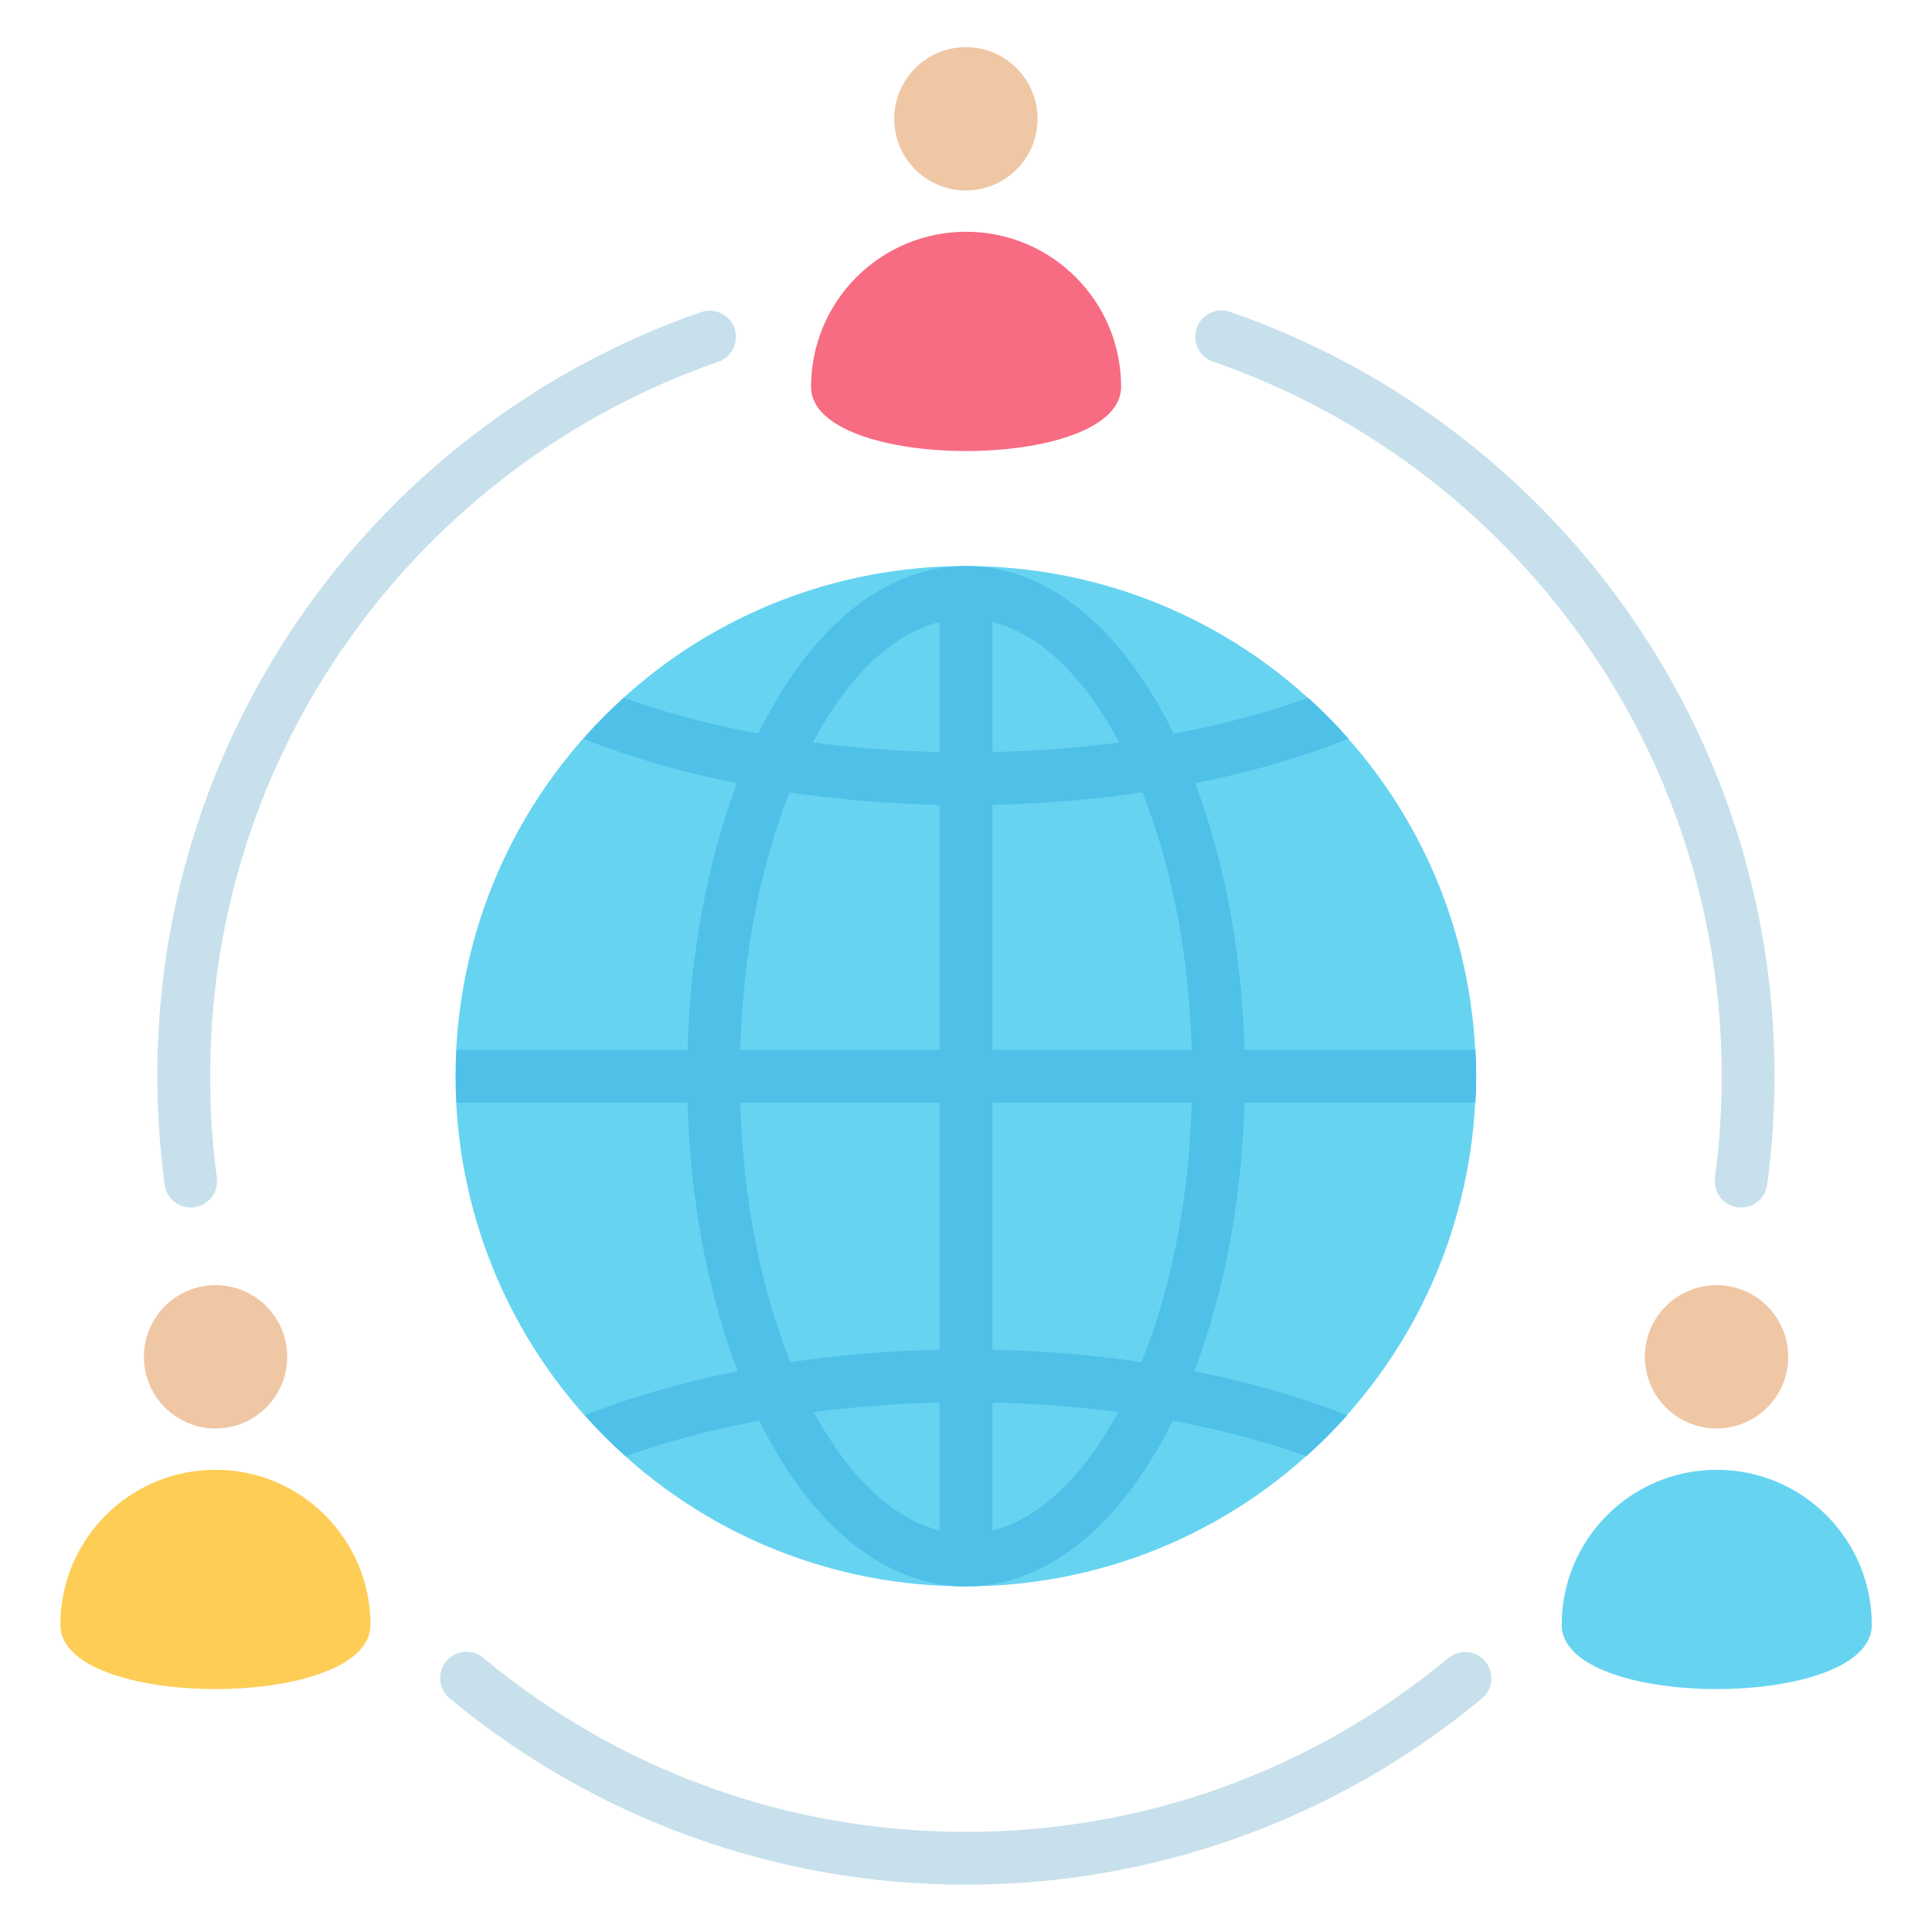
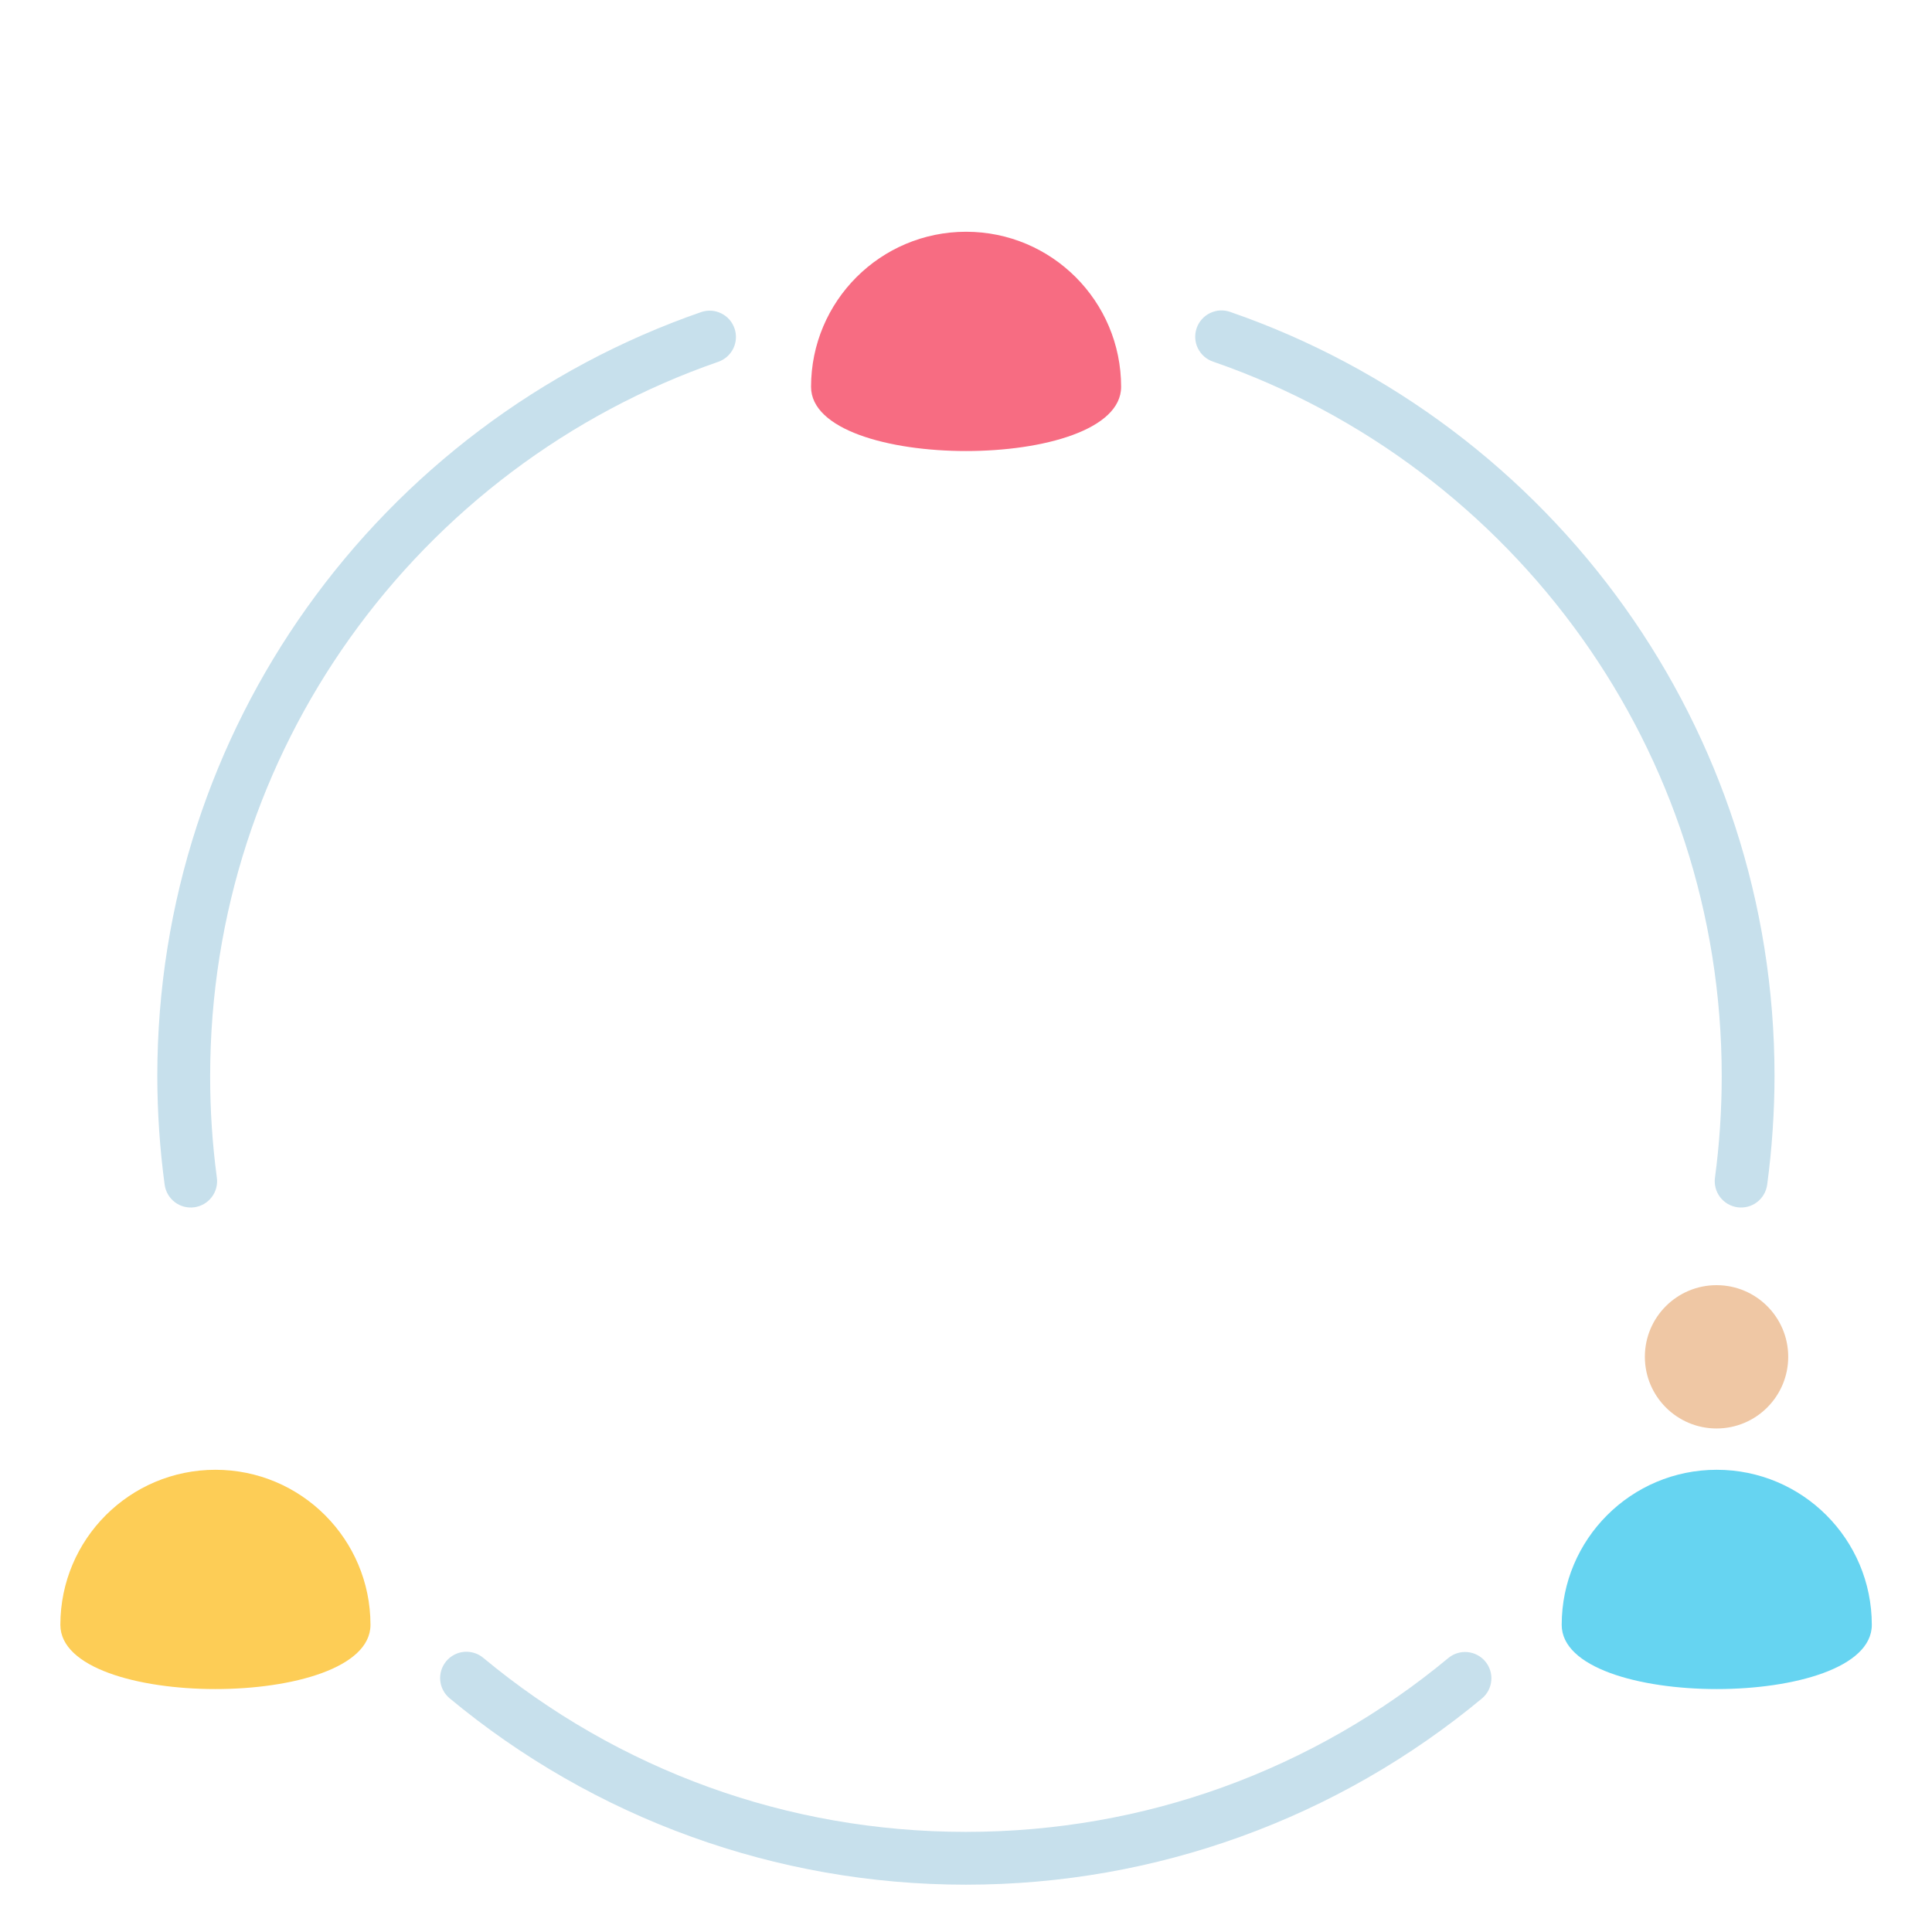
<svg xmlns="http://www.w3.org/2000/svg" width="45" height="45" viewBox="0 0 45 45" fill="none">
  <path fill-rule="evenodd" clip-rule="evenodd" d="M28.26 8.425C28.183 8.4 28.111 8.359 28.05 8.306C27.989 8.253 27.939 8.188 27.902 8.115C27.866 8.043 27.845 7.963 27.84 7.882C27.835 7.801 27.846 7.72 27.872 7.644C27.898 7.567 27.94 7.496 27.994 7.436C28.048 7.375 28.113 7.326 28.186 7.291C28.26 7.256 28.339 7.235 28.42 7.231C28.501 7.227 28.582 7.239 28.659 7.267C32.397 8.561 35.601 10.997 37.851 14.158C40.043 17.237 41.332 21.001 41.332 25.064C41.332 25.48 41.317 25.902 41.288 26.33C41.26 26.753 41.217 27.174 41.161 27.594C41.139 27.755 41.054 27.901 40.925 28C40.795 28.099 40.632 28.142 40.471 28.12C40.31 28.098 40.164 28.014 40.065 27.884C39.966 27.755 39.923 27.591 39.945 27.43C40.05 26.646 40.102 25.856 40.102 25.064C40.102 21.262 38.898 17.744 36.851 14.869C34.746 11.912 31.752 9.634 28.26 8.425ZM33.74 38.614C33.865 38.513 34.025 38.465 34.185 38.481C34.345 38.497 34.493 38.575 34.596 38.699C34.699 38.823 34.749 38.982 34.735 39.142C34.722 39.303 34.646 39.451 34.523 39.556C32.862 40.936 30.96 42.036 28.888 42.783C26.889 43.505 24.737 43.898 22.498 43.898C20.259 43.898 18.107 43.505 16.108 42.783C14.036 42.036 12.134 40.936 10.472 39.556C10.411 39.505 10.359 39.441 10.322 39.37C10.284 39.299 10.261 39.221 10.254 39.141C10.247 39.061 10.255 38.98 10.279 38.903C10.303 38.826 10.342 38.755 10.393 38.693C10.445 38.631 10.508 38.58 10.579 38.543C10.65 38.505 10.728 38.482 10.808 38.475C10.888 38.468 10.969 38.476 11.046 38.5C11.123 38.524 11.194 38.562 11.256 38.614C12.809 39.904 14.586 40.932 16.521 41.63C18.383 42.302 20.395 42.668 22.498 42.668C24.601 42.668 26.613 42.302 28.475 41.63C30.41 40.932 32.187 39.904 33.74 38.614ZM5.051 27.43C5.073 27.592 5.03 27.755 4.931 27.884C4.832 28.014 4.686 28.098 4.525 28.12C4.364 28.142 4.201 28.099 4.071 28C3.942 27.901 3.857 27.755 3.835 27.594C3.722 26.756 3.665 25.911 3.664 25.065C3.664 21.001 4.953 17.237 7.145 14.158C9.395 10.997 12.599 8.561 16.337 7.267C16.49 7.216 16.657 7.228 16.801 7.3C16.946 7.371 17.056 7.497 17.108 7.649C17.161 7.801 17.151 7.968 17.082 8.113C17.012 8.258 16.888 8.37 16.736 8.425C13.244 9.634 10.25 11.912 8.145 14.869C6.098 17.744 4.895 21.262 4.895 25.065C4.894 25.856 4.946 26.646 5.051 27.43Z" fill="#C7E0EC" />
-   <path d="M30.895 33.469C35.536 28.828 35.536 21.304 30.895 16.664C26.255 12.023 18.731 12.023 14.09 16.664C9.45 21.304 9.45 28.828 14.09 33.469C18.731 38.11 26.255 38.11 30.895 33.469Z" fill="#66D4F1" />
-   <path fill-rule="evenodd" clip-rule="evenodd" d="M30.47 16.253C30.801 16.553 31.116 16.871 31.412 17.207C30.337 17.634 29.133 17.986 27.837 18.244C28.506 20.014 28.923 22.147 28.986 24.452H34.368C34.389 24.861 34.389 25.272 34.368 25.682H28.986C28.922 28.007 28.498 30.158 27.818 31.937C29.109 32.193 30.306 32.541 31.378 32.965C31.08 33.3 30.763 33.618 30.428 33.918C29.541 33.601 28.565 33.336 27.519 33.131C27.451 33.118 27.383 33.105 27.315 33.092C27.277 33.169 27.239 33.244 27.2 33.319C26.029 35.562 24.37 36.95 22.5 36.95C20.63 36.95 18.971 35.562 17.8 33.319C17.761 33.244 17.723 33.169 17.685 33.092C17.617 33.105 17.549 33.118 17.481 33.131C16.435 33.336 15.459 33.601 14.572 33.918C14.238 33.618 13.921 33.3 13.622 32.965C14.694 32.541 15.892 32.193 17.182 31.937C16.502 30.158 16.078 28.007 16.014 25.682H10.633C10.612 25.272 10.612 24.861 10.633 24.452H16.014C16.078 22.147 16.495 20.014 17.164 18.244C15.867 17.986 14.664 17.634 13.589 17.207C13.885 16.871 14.199 16.553 14.531 16.253C15.409 16.569 16.376 16.834 17.412 17.04C17.495 17.057 17.578 17.073 17.662 17.088C17.707 16.997 17.753 16.906 17.8 16.815C18.971 14.572 20.63 13.184 22.5 13.184C24.37 13.184 26.029 14.572 27.2 16.815C27.247 16.905 27.293 16.996 27.338 17.088C27.422 17.073 27.506 17.057 27.588 17.04C28.624 16.834 29.591 16.569 30.47 16.253ZM23.116 14.487V17.516C24.135 17.494 25.123 17.417 26.069 17.291C25.263 15.782 24.234 14.764 23.116 14.487ZM23.116 18.747V24.451H27.758C27.693 22.195 27.275 20.129 26.608 18.457C25.495 18.622 24.325 18.721 23.116 18.747ZM23.116 25.682V31.438C24.317 31.463 25.481 31.562 26.588 31.725C27.266 30.044 27.693 27.96 27.758 25.682H23.116V25.682ZM23.116 32.669V35.646C24.223 35.373 25.241 34.373 26.043 32.89C25.106 32.767 24.126 32.691 23.116 32.669ZM21.885 35.647V32.669C20.875 32.691 19.895 32.767 18.957 32.89C19.76 34.373 20.778 35.373 21.885 35.647ZM21.885 31.438V25.682H17.243C17.308 27.96 17.734 30.044 18.412 31.725C19.519 31.562 20.683 31.463 21.885 31.438ZM21.885 24.452V18.747C20.676 18.721 19.505 18.622 18.393 18.457C17.726 20.129 17.307 22.195 17.242 24.452H21.885ZM21.885 17.516V14.487C20.766 14.764 19.738 15.782 18.932 17.291C19.877 17.417 20.866 17.494 21.885 17.516Z" fill="#4FC0E8" />
-   <path fill-rule="evenodd" clip-rule="evenodd" d="M20.828 2.767C20.828 3.688 21.575 4.436 22.497 4.436C23.419 4.436 24.166 3.688 24.166 2.767C24.166 1.845 23.419 1.098 22.497 1.098C21.575 1.098 20.828 1.845 20.828 2.767Z" fill="#EFC7A4" />
  <path fill-rule="evenodd" clip-rule="evenodd" d="M26.113 9.01C26.113 11.004 18.891 11.004 18.891 9.01C18.891 7.015 20.508 5.398 22.502 5.398C24.497 5.398 26.113 7.015 26.113 9.01Z" fill="#F76C82" />
  <path fill-rule="evenodd" clip-rule="evenodd" d="M38.312 31.602C38.312 32.524 39.06 33.272 39.982 33.272C40.904 33.272 41.651 32.524 41.651 31.602C41.651 30.681 40.903 29.934 39.982 29.934C39.06 29.934 38.312 30.681 38.312 31.602Z" fill="#EFC7A4" />
  <path fill-rule="evenodd" clip-rule="evenodd" d="M43.598 37.846C43.598 39.84 36.375 39.84 36.375 37.846C36.375 35.851 37.992 34.234 39.986 34.234C41.981 34.234 43.598 35.851 43.598 37.846Z" fill="#66D4F1" />
-   <path fill-rule="evenodd" clip-rule="evenodd" d="M3.352 31.602C3.352 32.524 4.099 33.272 5.021 33.272C5.943 33.272 6.69 32.524 6.69 31.602C6.69 30.681 5.942 29.934 5.021 29.934C4.099 29.934 3.352 30.681 3.352 31.602Z" fill="#EFC7A4" />
  <path fill-rule="evenodd" clip-rule="evenodd" d="M8.629 37.846C8.629 39.84 1.406 39.84 1.406 37.846C1.406 35.851 3.023 34.234 5.018 34.234C7.012 34.234 8.629 35.851 8.629 37.846Z" fill="#FDCD56" />
</svg>